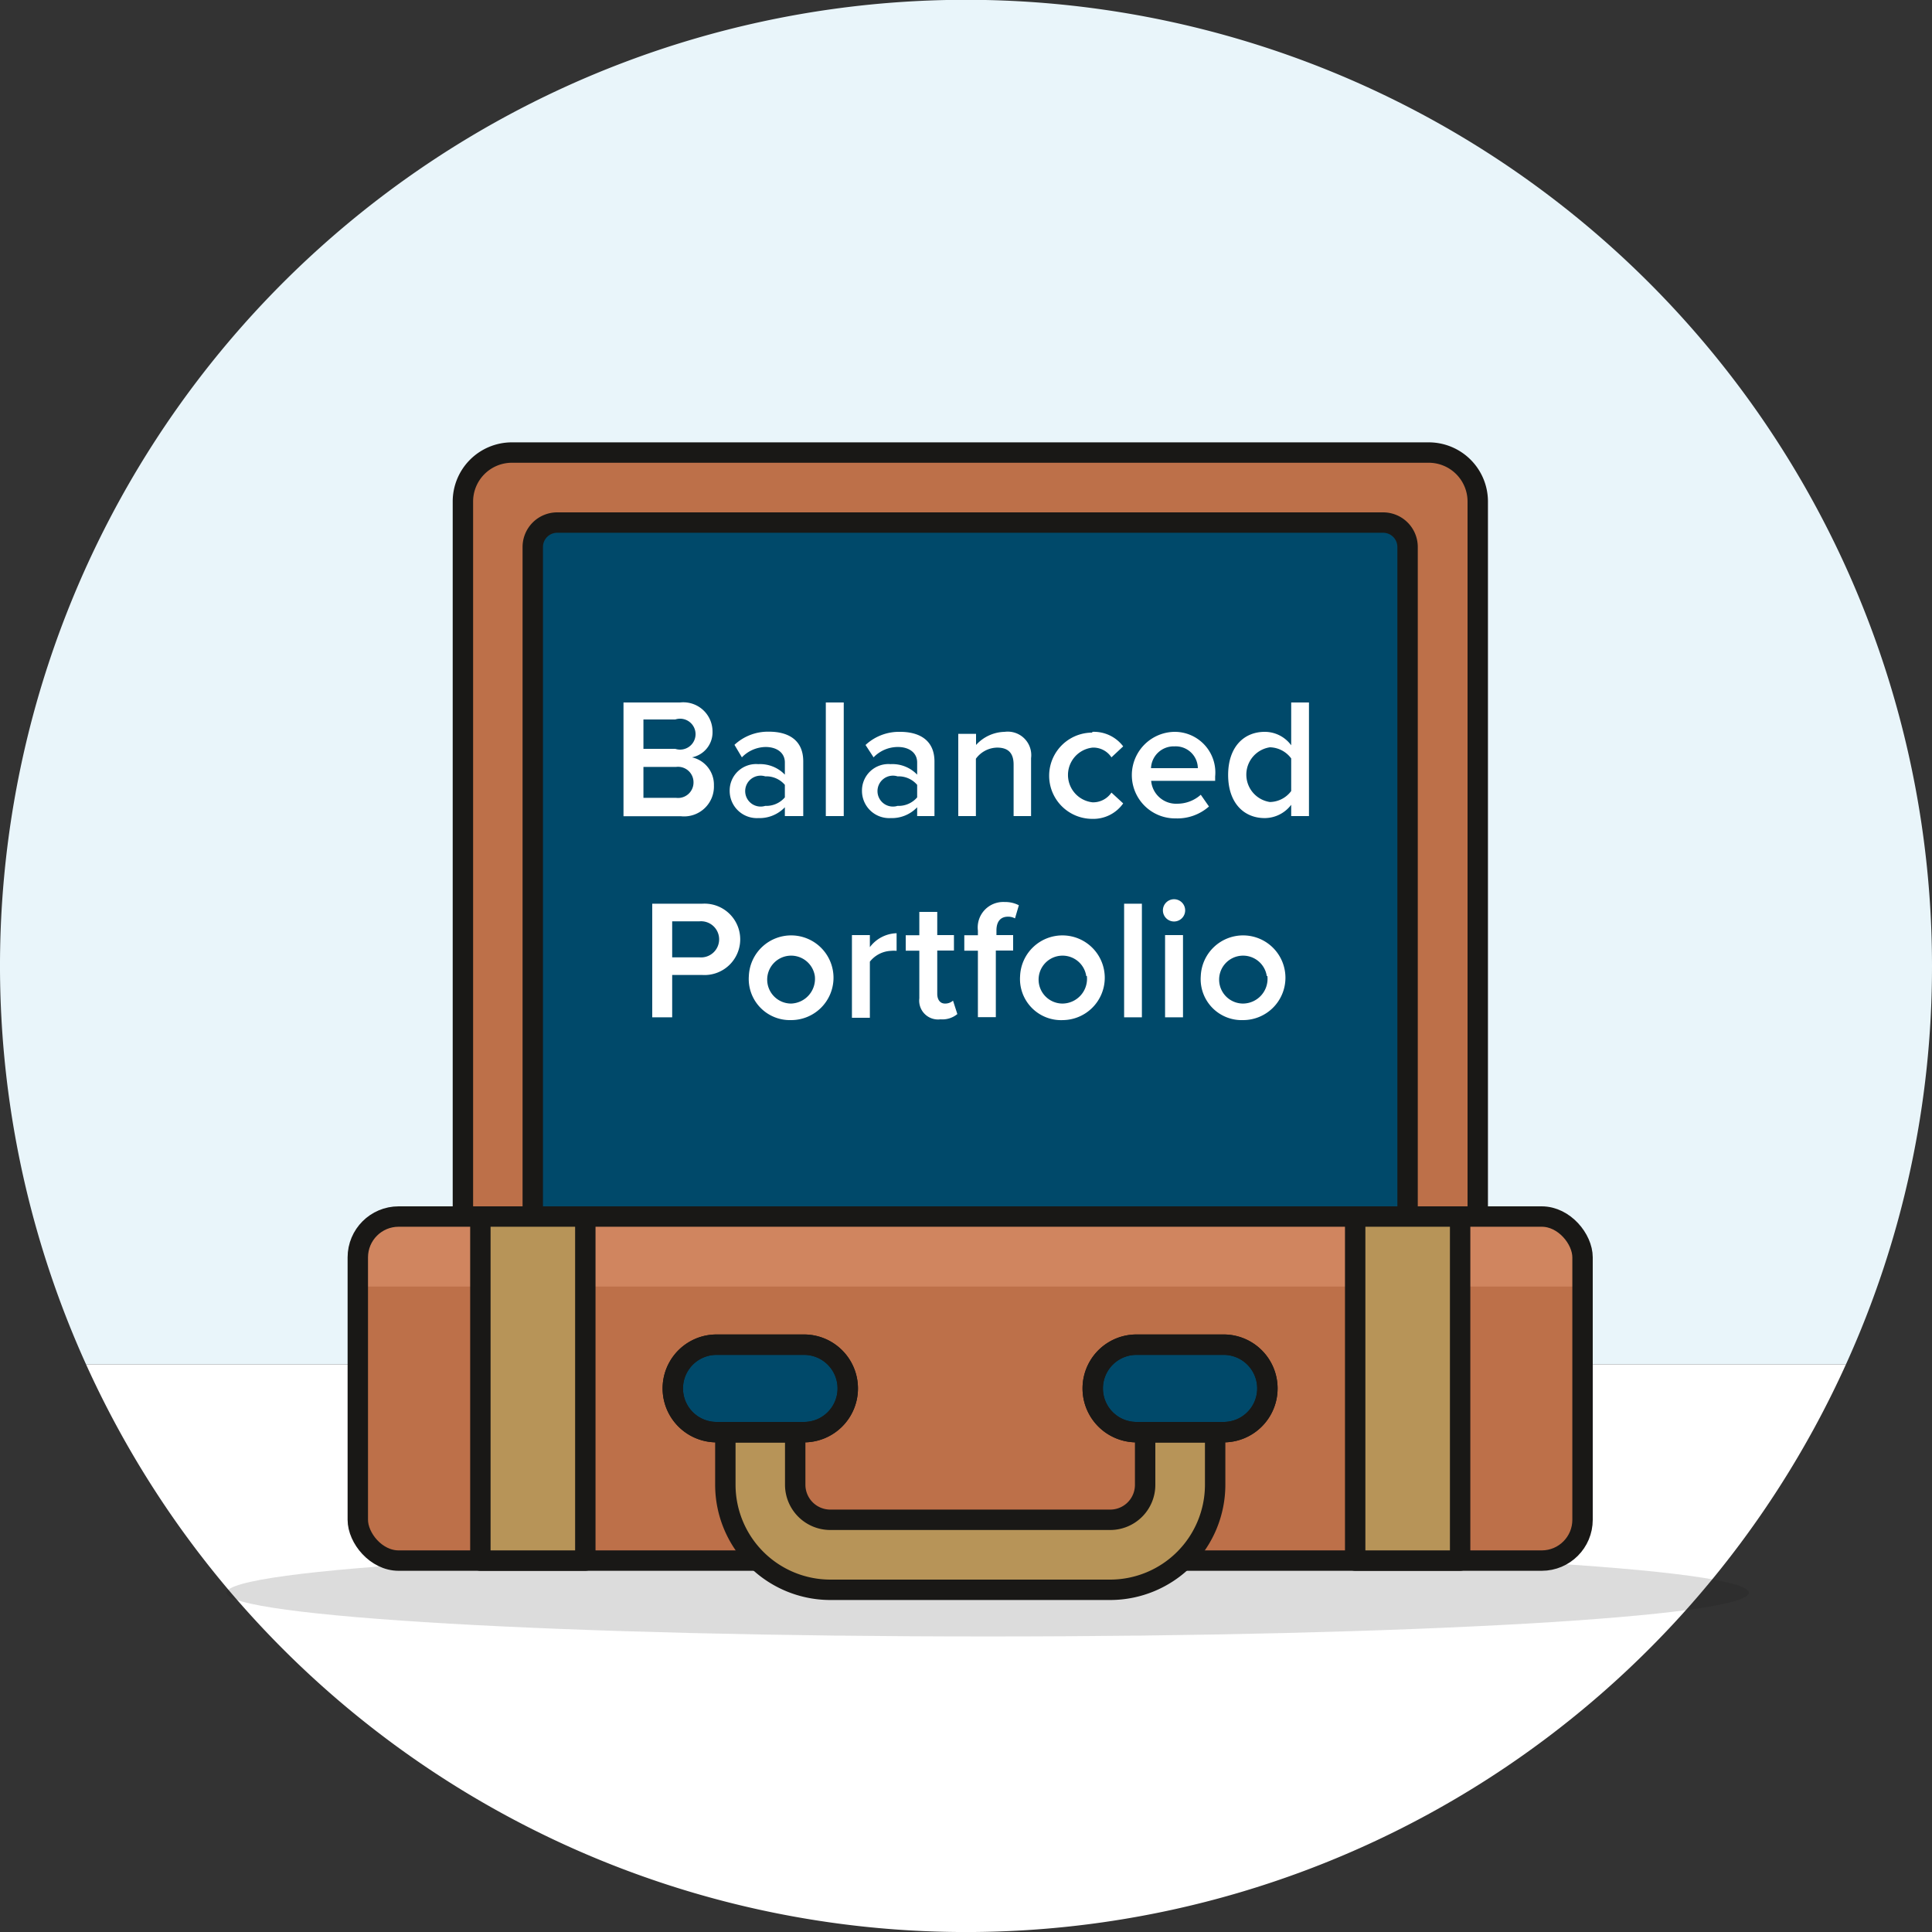
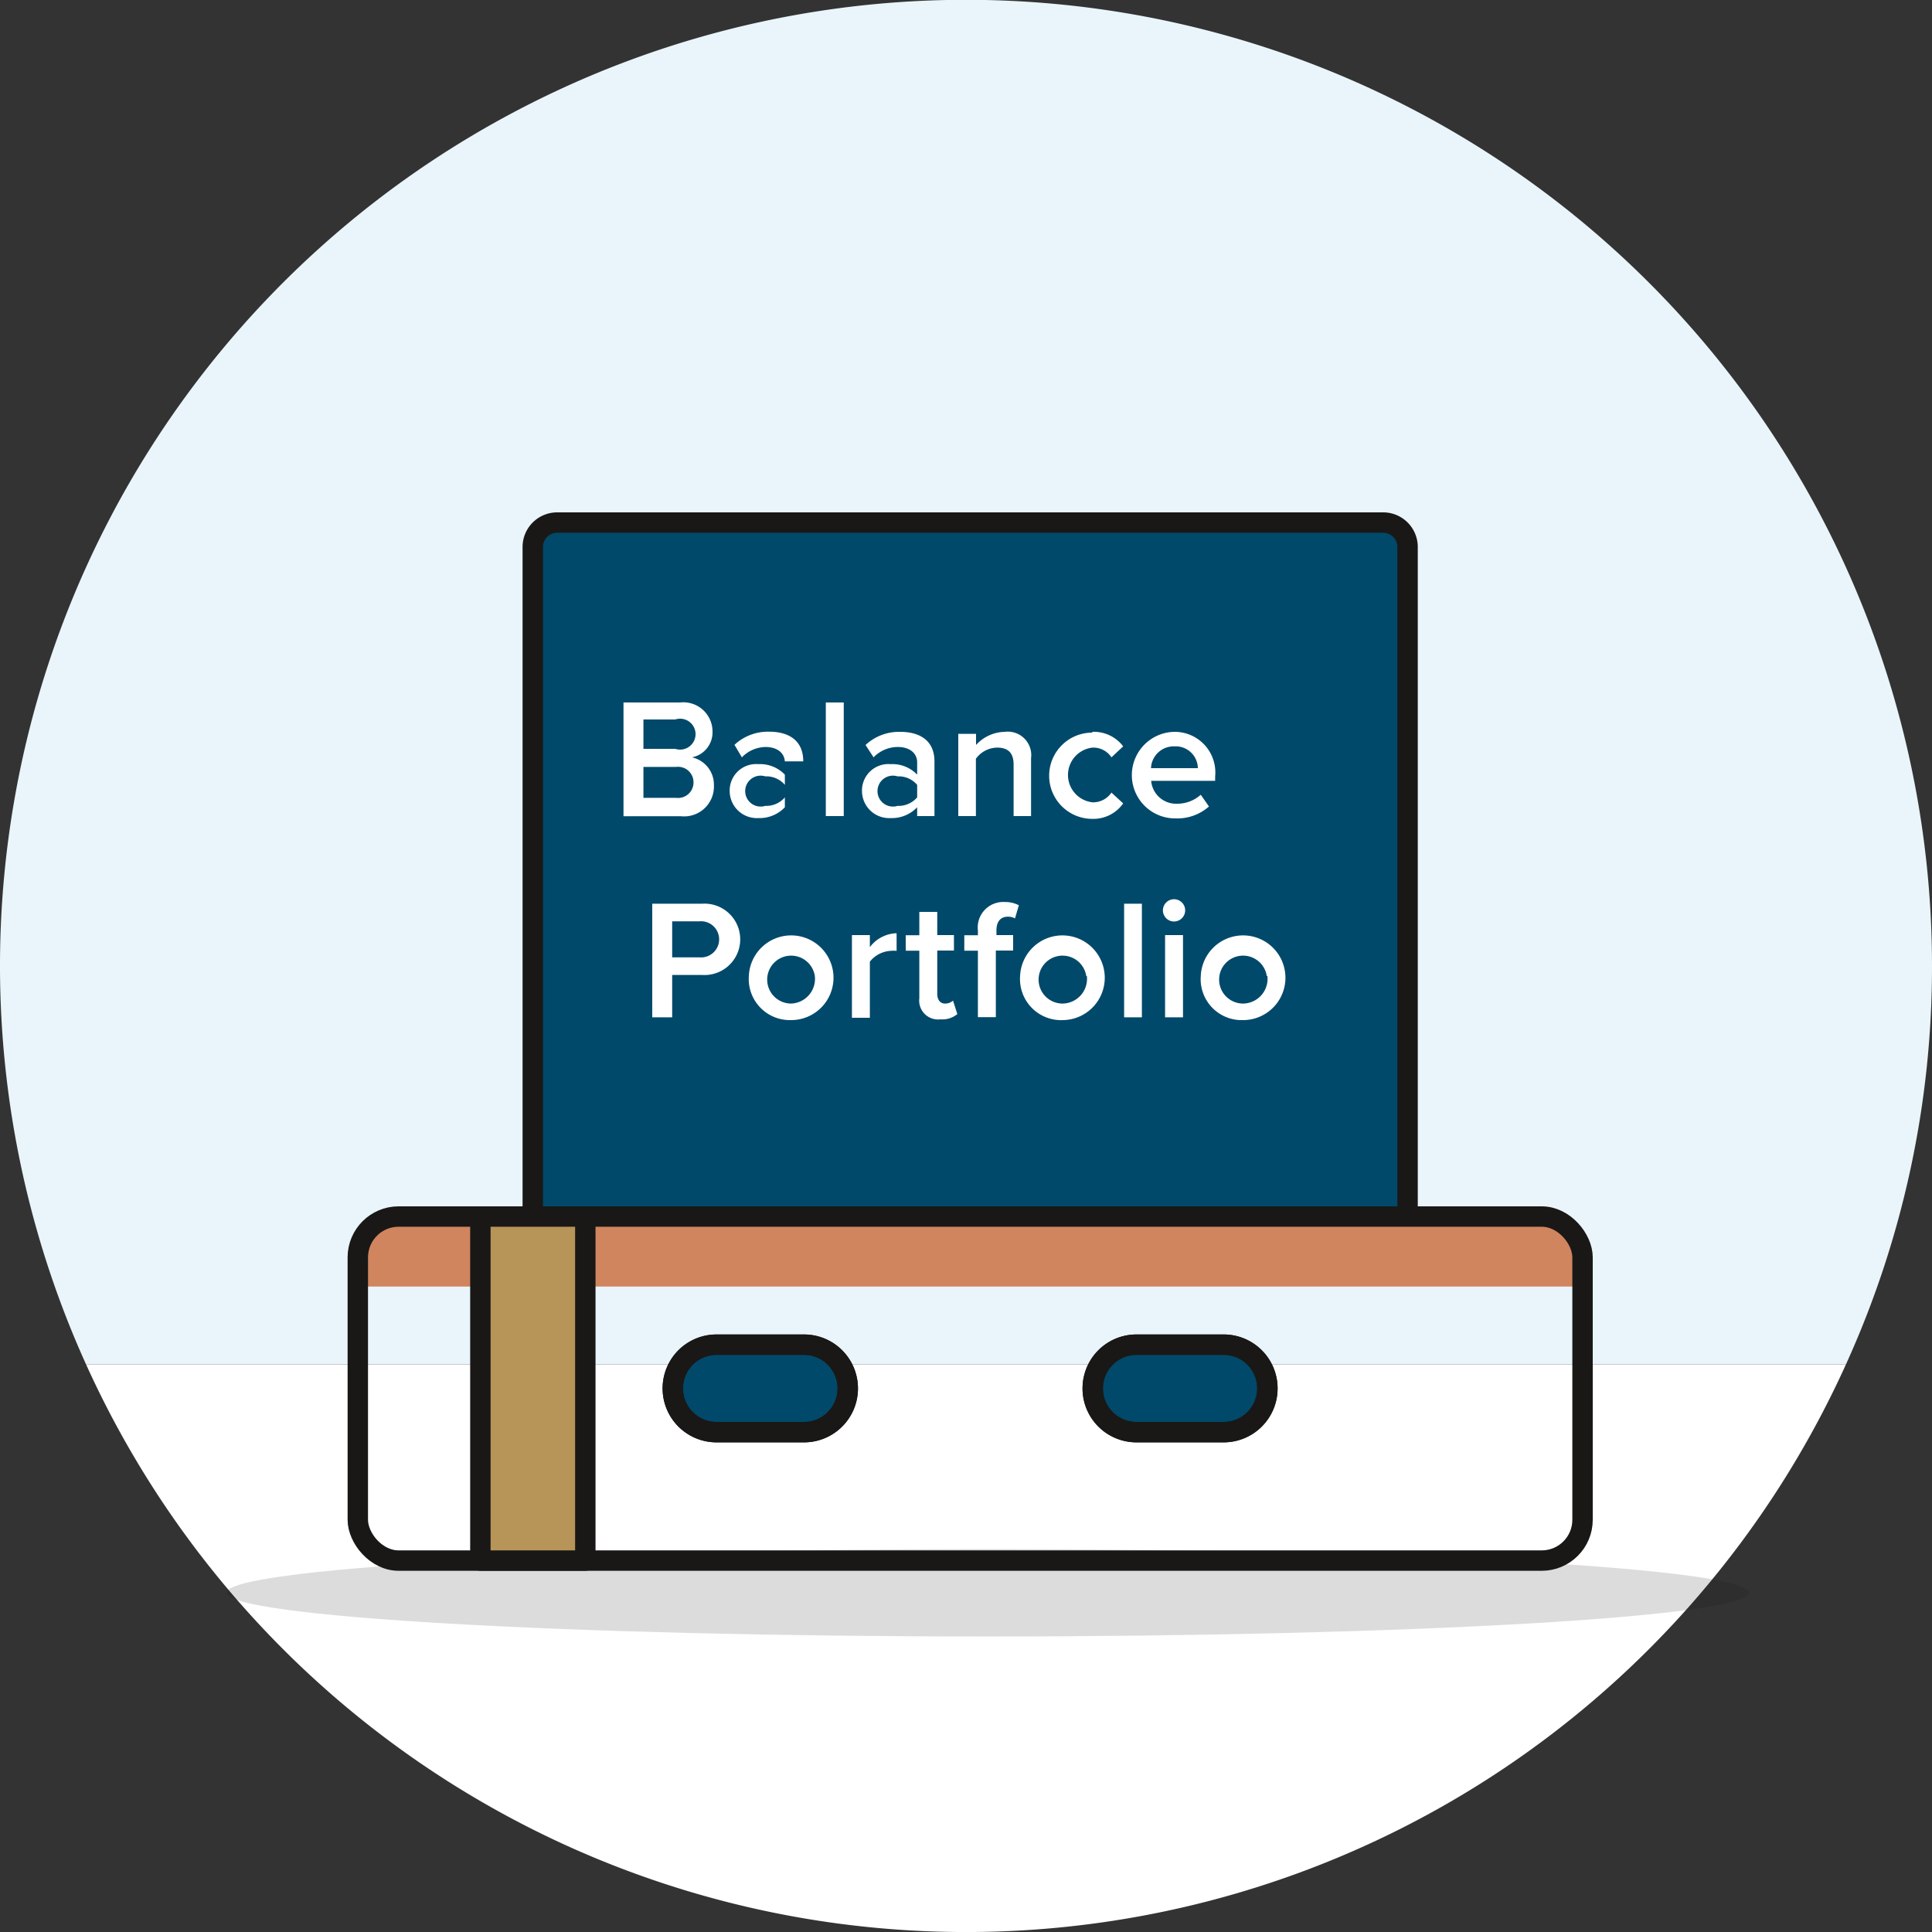
<svg xmlns="http://www.w3.org/2000/svg" id="Layer_1" data-name="Layer 1" viewBox="0 0 125 125">
  <rect x="0" y="0" width="125" height="125" fill="#333333" stroke="none" />
  <defs>
    <style>.cls-1{fill:#e9f5fa;}.cls-2{fill:#fff;}.cls-3,.cls-6{fill:#bd7049;}.cls-10,.cls-3,.cls-4,.cls-8,.cls-9{stroke:#191816;stroke-linejoin:round;stroke-width:1.32px;}.cls-3,.cls-4,.cls-8,.cls-9{stroke-linecap:round;}.cls-4{fill:#00496a;}.cls-5{fill:#191816;opacity:0.15;}.cls-7{fill:#d0855f;}.cls-10,.cls-8{fill:none;}.cls-9{fill:#b79458;}</style>
  </defs>
  <path class="cls-1" d="M125,62.5A62.5,62.5,0,1,0,5.57,88.28H119.43A62.16,62.16,0,0,0,125,62.5Z" />
  <path class="cls-2" d="M5.57,88.28a62.49,62.49,0,0,0,113.86,0Z" />
-   <path class="cls-3" d="M33.11,29.28H92.44a3.17,3.17,0,0,1,3.17,3.17V81.35a0,0,0,0,1,0,0H29.95a0,0,0,0,1,0,0V32.45A3.17,3.17,0,0,1,33.11,29.28Z" />
  <path class="cls-4" d="M36.06,33.81H89.49a1.58,1.58,0,0,1,1.58,1.58v46a0,0,0,0,1,0,0H34.47a0,0,0,0,1,0,0v-46A1.58,1.58,0,0,1,36.06,33.81Z" />
  <path class="cls-5" d="M113.15,103.05c0,1.56-22.05,2.83-49.24,2.83s-49.25-1.27-49.25-2.83,22.05-2.83,49.25-2.83S113.15,101.49,113.15,103.05Z" />
-   <rect class="cls-6" x="23.15" y="78.71" width="79.24" height="22.26" rx="2.64" />
  <path class="cls-7" d="M25.79,78.71h74a2.64,2.64,0,0,1,2.64,2.64v1.89a0,0,0,0,1,0,0H23.15a0,0,0,0,1,0,0V81.35A2.64,2.64,0,0,1,25.79,78.71Z" />
  <rect class="cls-8" x="23.15" y="78.71" width="79.24" height="22.26" rx="2.64" />
-   <path class="cls-9" d="M74.09,96.07a2.26,2.26,0,0,1-2.26,2.26H53.72a2.27,2.27,0,0,1-2.27-2.26v-3.4H46.93v3.4a6.8,6.8,0,0,0,6.79,6.79H71.83a6.8,6.8,0,0,0,6.79-6.79v-3.4H74.09Z" />
-   <rect class="cls-9" x="87.68" y="78.71" width="6.79" height="22.26" />
  <rect class="cls-9" x="31.08" y="78.71" width="6.79" height="22.26" />
  <path class="cls-4" d="M54.85,89.84A2.83,2.83,0,0,0,52,87H46.36a2.83,2.83,0,1,0,0,5.66H52A2.83,2.83,0,0,0,54.85,89.84Z" />
  <path class="cls-10" d="M54.85,89.84A2.83,2.83,0,0,0,52,87H46.36a2.83,2.83,0,1,0,0,5.66H52A2.83,2.83,0,0,0,54.85,89.84Z" />
  <path class="cls-4" d="M82,89.84A2.83,2.83,0,0,0,79.19,87H73.53a2.83,2.83,0,0,0,0,5.66h5.66A2.83,2.83,0,0,0,82,89.84Z" />
  <path class="cls-10" d="M82,89.84A2.83,2.83,0,0,0,79.19,87H73.53a2.83,2.83,0,0,0,0,5.66h5.66A2.83,2.83,0,0,0,82,89.84Z" />
  <path class="cls-2" d="M40.34,45.45H44a1.89,1.89,0,0,1,2.1,1.87A1.65,1.65,0,0,1,44.77,49a1.81,1.81,0,0,1,1.42,1.81,1.93,1.93,0,0,1-2.14,2H40.34Zm3.35,3a1,1,0,1,0,0-1.9H41.63v1.9Zm.05,3.17a1,1,0,0,0,1.13-1,1,1,0,0,0-1.13-1H41.63v2Z" />
-   <path class="cls-2" d="M50.78,52.23a2.26,2.26,0,0,1-1.72.7,1.76,1.76,0,0,1-1.85-1.76,1.71,1.71,0,0,1,1.85-1.73,2.22,2.22,0,0,1,1.72.68v-.79c0-.62-.51-1-1.25-1A2.18,2.18,0,0,0,48,49l-.48-.81a3.18,3.18,0,0,1,2.24-.85c1.18,0,2.21.49,2.21,1.92V52.8H50.78Zm0-1.45a1.58,1.58,0,0,0-1.27-.55,1,1,0,1,0,0,1.91,1.58,1.58,0,0,0,1.27-.55Z" />
+   <path class="cls-2" d="M50.78,52.23a2.26,2.26,0,0,1-1.72.7,1.76,1.76,0,0,1-1.85-1.76,1.71,1.71,0,0,1,1.85-1.73,2.22,2.22,0,0,1,1.72.68v-.79c0-.62-.51-1-1.25-1A2.18,2.18,0,0,0,48,49l-.48-.81a3.18,3.18,0,0,1,2.24-.85c1.18,0,2.21.49,2.21,1.92H50.78Zm0-1.45a1.58,1.58,0,0,0-1.27-.55,1,1,0,1,0,0,1.91,1.58,1.58,0,0,0,1.27-.55Z" />
  <path class="cls-2" d="M53.43,45.45h1.16V52.8H53.43Z" />
  <path class="cls-2" d="M59.34,52.23a2.26,2.26,0,0,1-1.72.7,1.76,1.76,0,0,1-1.85-1.76,1.71,1.71,0,0,1,1.85-1.73,2.21,2.21,0,0,1,1.72.68v-.79c0-.62-.51-1-1.25-1a2.18,2.18,0,0,0-1.57.67L56,48.2a3.18,3.18,0,0,1,2.24-.85c1.18,0,2.22.49,2.22,1.92V52.8H59.34Zm0-1.45a1.58,1.58,0,0,0-1.27-.55,1,1,0,1,0,0,1.91,1.58,1.58,0,0,0,1.27-.55Z" />
  <path class="cls-2" d="M65.58,49.47c0-.82-.42-1.1-1.07-1.1a1.74,1.74,0,0,0-1.37.72V52.8H62V47.48h1.15v.72A2.57,2.57,0,0,1,65,47.35a1.52,1.52,0,0,1,1.71,1.7V52.8H65.58Z" />
  <path class="cls-2" d="M70.67,47.35a2.38,2.38,0,0,1,2,.94l-.76.71a1.4,1.4,0,0,0-1.22-.63,1.78,1.78,0,0,0,0,3.54,1.43,1.43,0,0,0,1.22-.63l.76.7a2.36,2.36,0,0,1-2,1,2.79,2.79,0,0,1,0-5.58Z" />
  <path class="cls-2" d="M76,47.35a2.63,2.63,0,0,1,2.62,2.89v.28H74.48A1.62,1.62,0,0,0,76.18,52a2.28,2.28,0,0,0,1.51-.58l.53.76a3.09,3.09,0,0,1-2.16.77A2.79,2.79,0,0,1,76,47.35Zm-1.5,2.35h3A1.43,1.43,0,0,0,76,48.29,1.47,1.47,0,0,0,74.47,49.7Z" />
-   <path class="cls-2" d="M83.54,52.07a2.16,2.16,0,0,1-1.71.86c-1.37,0-2.37-1-2.37-2.79s1-2.79,2.37-2.79a2.12,2.12,0,0,1,1.71.87V45.45h1.15V52.8H83.54Zm0-3a1.76,1.76,0,0,0-1.38-.72,1.79,1.79,0,0,0,0,3.54,1.75,1.75,0,0,0,1.38-.71Z" />
  <path class="cls-2" d="M42.2,58.47h3.23a2.31,2.31,0,1,1,0,4.61H43.49v2.74H42.2Zm3,1.14H43.49v2.33h1.76a1.17,1.17,0,1,0,0-2.33Z" />
  <path class="cls-2" d="M48.45,63.15A2.74,2.74,0,1,1,51.18,66,2.66,2.66,0,0,1,48.45,63.15Zm4.27,0a1.55,1.55,0,1,0-1.54,1.78A1.6,1.6,0,0,0,52.72,63.15Z" />
  <path class="cls-2" d="M55.12,60.5h1.16v.78a2.24,2.24,0,0,1,1.73-.9v1.14a1.9,1.9,0,0,0-.37,0,1.84,1.84,0,0,0-1.36.7v3.63H55.12Z" />
  <path class="cls-2" d="M59.48,64.59V61.51H58.6v-1h.88V59h1.16V60.5h1.08v1H60.64V64.3c0,.36.17.63.5.63a.75.75,0,0,0,.52-.19l.28.87a1.52,1.52,0,0,1-1.09.34A1.22,1.22,0,0,1,59.48,64.59Z" />
  <path class="cls-2" d="M63.27,61.51h-.88v-1h.88v-.3A1.65,1.65,0,0,1,65,58.36a1.92,1.92,0,0,1,.92.21l-.25.85a.9.9,0,0,0-.46-.11c-.46,0-.74.3-.74.89v.3h1.08v1H64.43v4.31H63.27Z" />
  <path class="cls-2" d="M66,63.15A2.74,2.74,0,1,1,68.78,66,2.66,2.66,0,0,1,66,63.15Zm4.28,0a1.55,1.55,0,1,0-1.54,1.78A1.6,1.6,0,0,0,70.32,63.15Z" />
  <path class="cls-2" d="M72.73,58.47h1.15v7.35H72.73Z" />
  <path class="cls-2" d="M75.24,58.9a.72.72,0,0,1,.72-.72.72.72,0,0,1,0,1.44A.72.72,0,0,1,75.24,58.9Zm.14,1.6h1.16v5.32H75.38Z" />
  <path class="cls-2" d="M77.69,63.15A2.74,2.74,0,1,1,80.42,66,2.65,2.65,0,0,1,77.69,63.15Zm4.27,0a1.55,1.55,0,1,0-1.54,1.78A1.6,1.6,0,0,0,82,63.15Z" />
</svg>